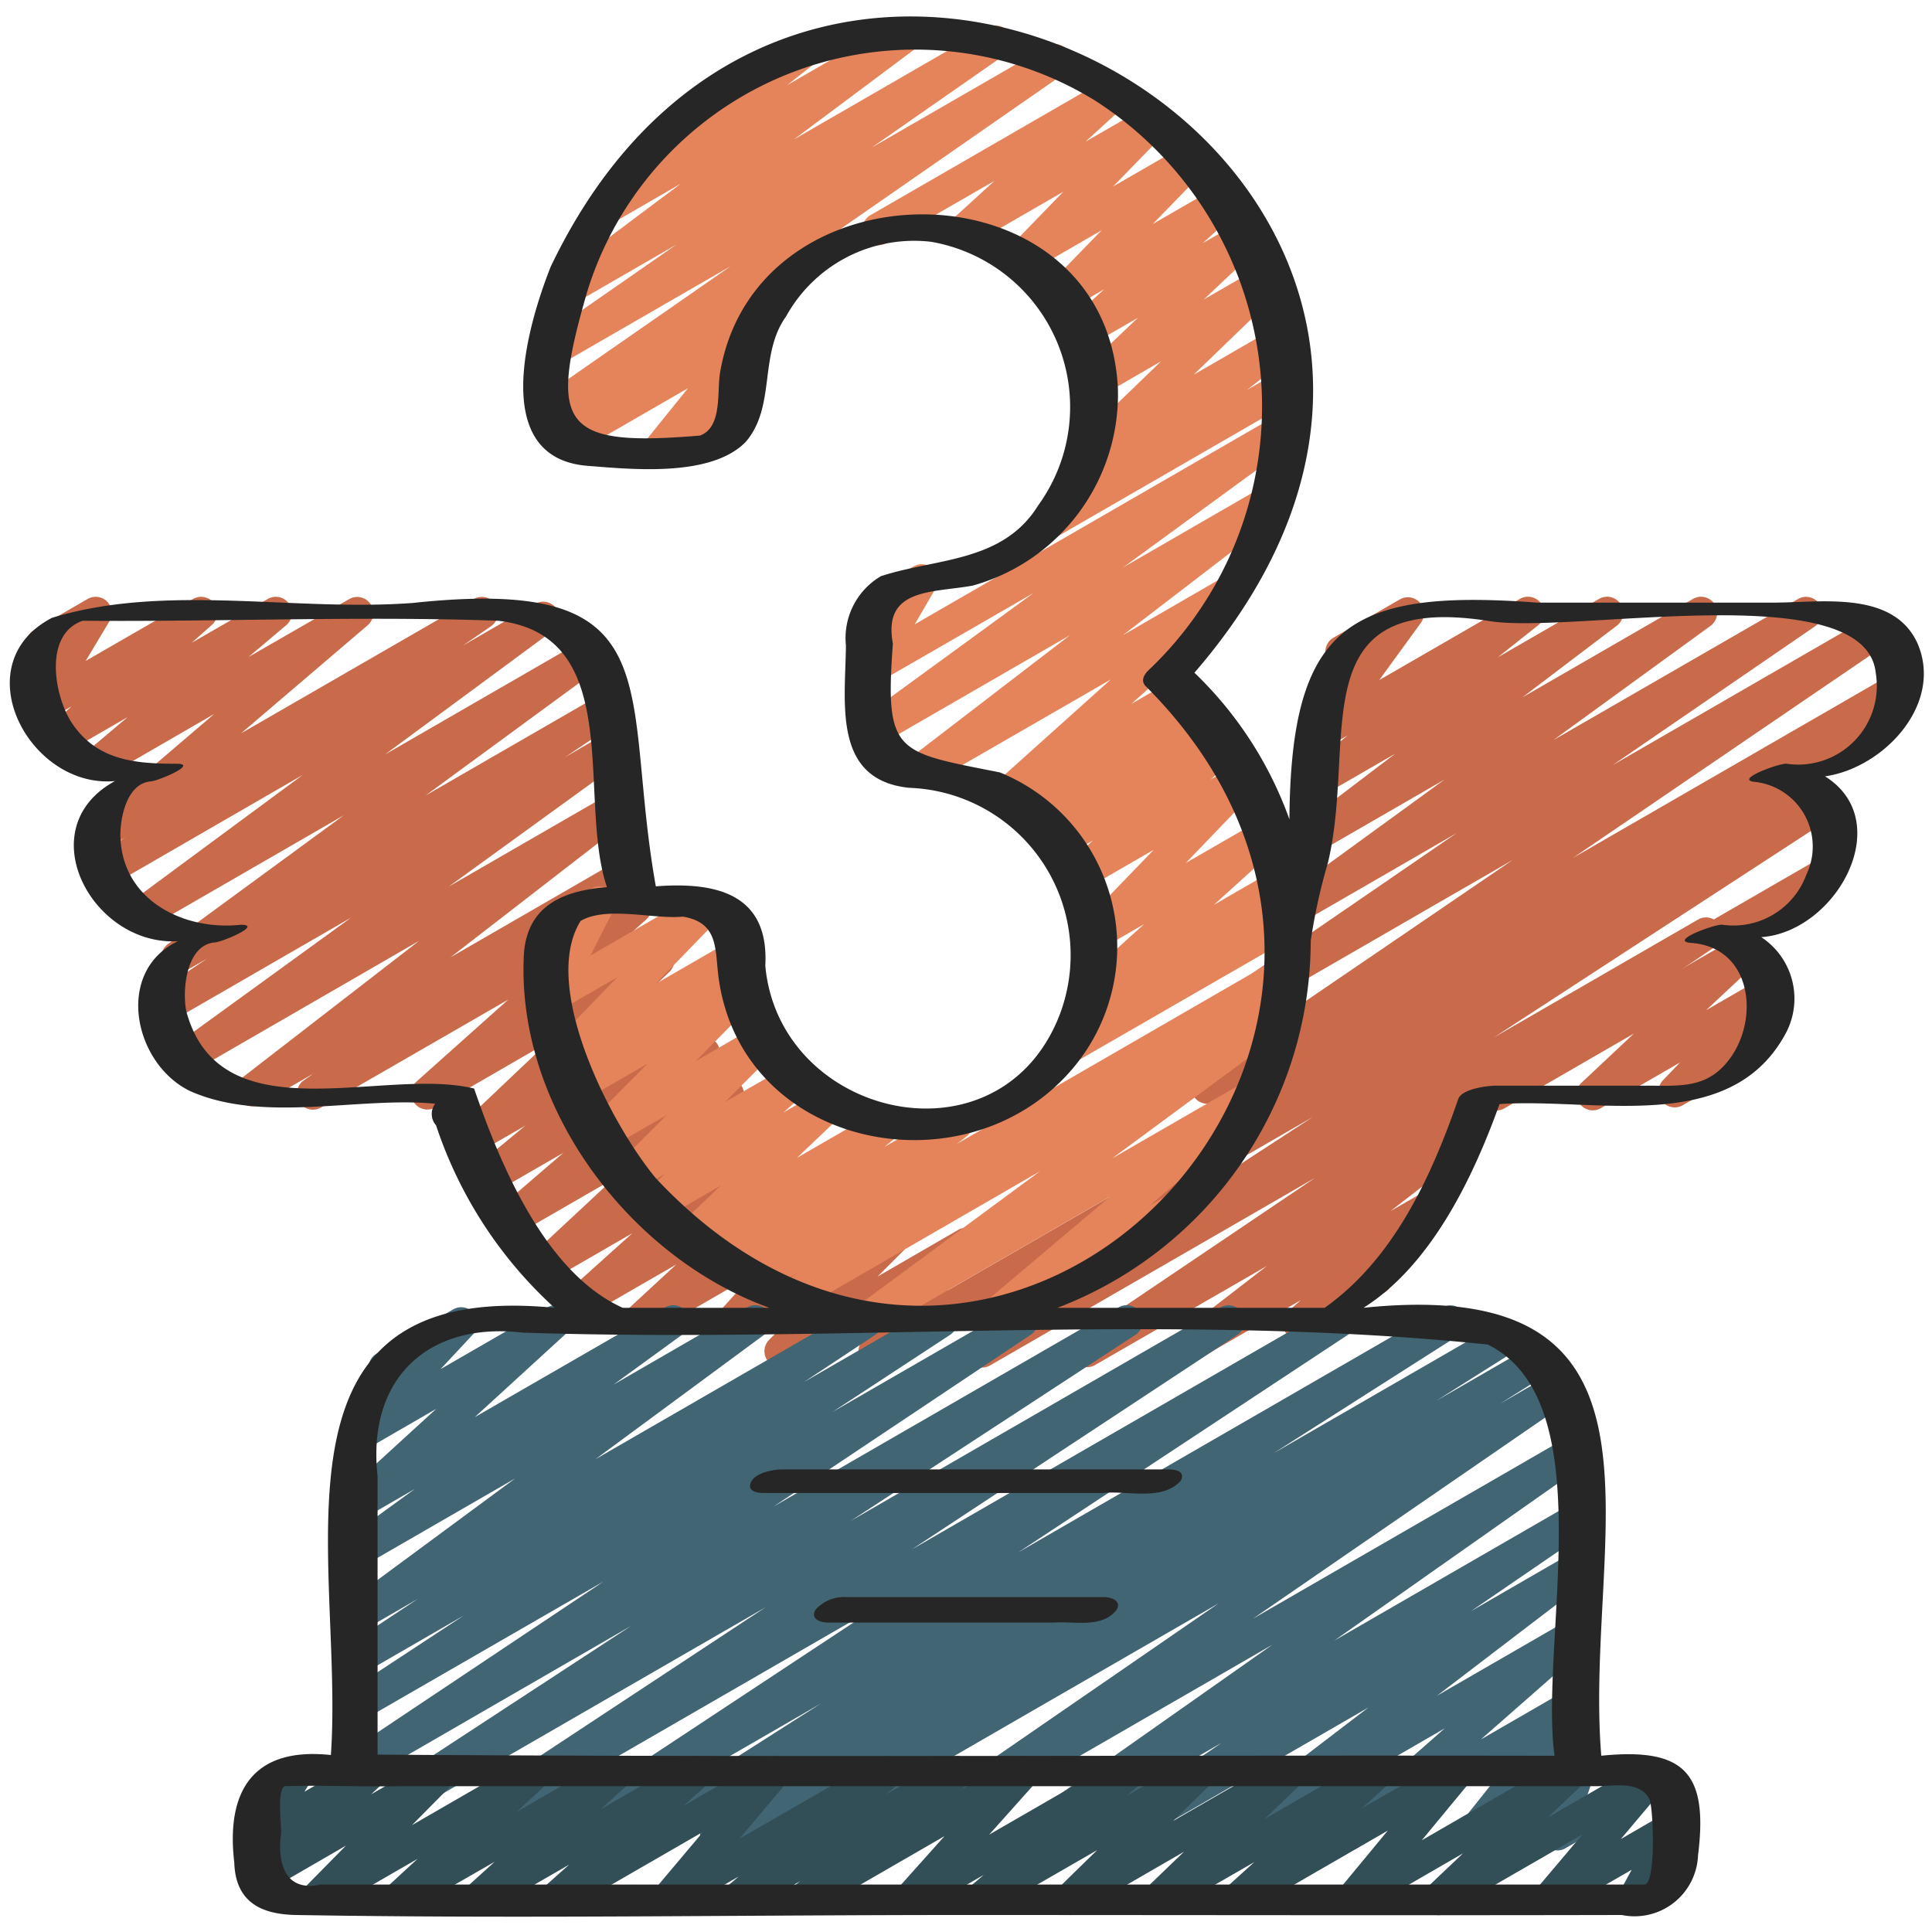
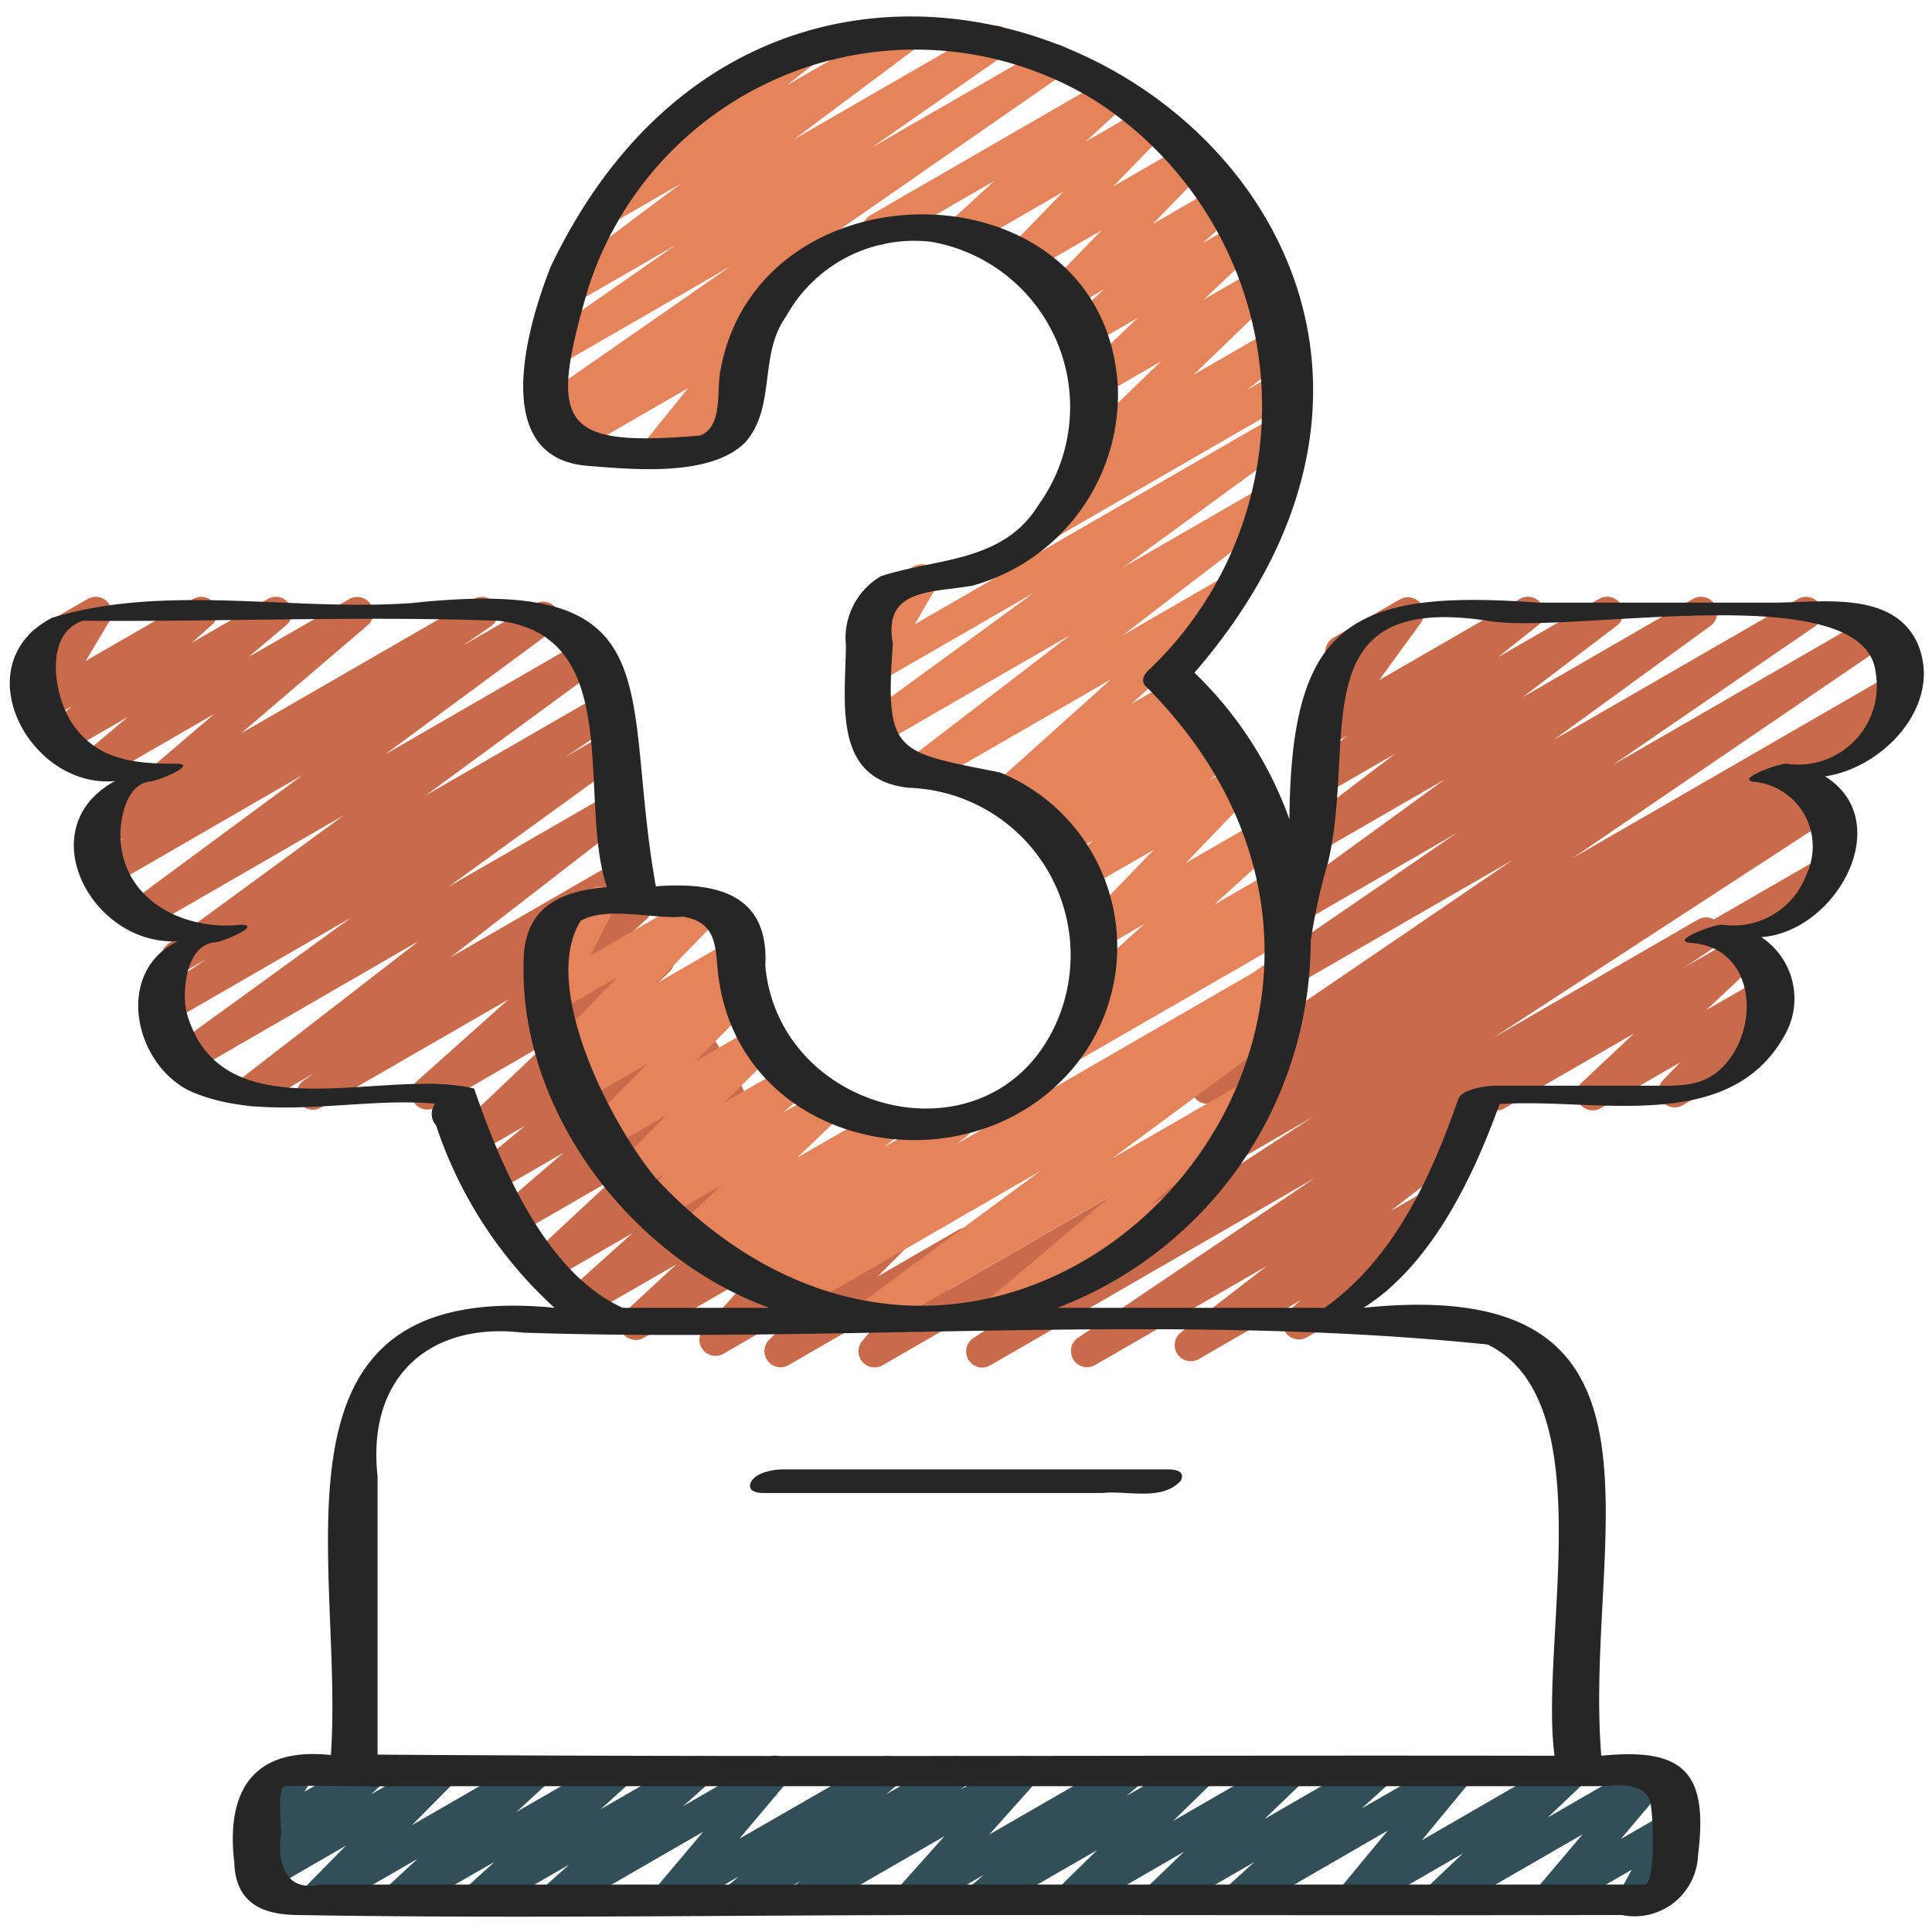
<svg xmlns="http://www.w3.org/2000/svg" data-bbox="0.304 0.511 59.442 59.013" width="512" viewBox="0 0 60 60" height="512" data-type="color">
  <g>
    <path d="M46.475 34.488a.5.5 0 0 1-.25-.932l7.782-4.493a.5.5 0 0 1 .592.8l-1.612 1.508 1.722-.993a.5.5 0 0 1 .611.778l-.833.87a.5.5 0 0 1 .154.923l-2.384 1.376a.5.5 0 0 1-.611-.778l.527-.55-2.452 1.415a.5.5 0 0 1-.592-.8L50.74 32.1l-4.015 2.318a.5.5 0 0 1-.25.07" fill="#c96b4b" data-color="1" />
    <path d="M53.533 29.451a.5.5 0 0 1-.25-.932l3.1-1.79a.5.5 0 0 1 .5.865l-3.1 1.79a.5.5 0 0 1-.25.067" fill="#c96b4b" data-color="1" />
    <path d="M55.533 24.451a.5.5 0 0 1-.25-.932l3.1-1.79a.5.5 0 0 1 .5.865l-3.1 1.79a.5.5 0 0 1-.25.067" fill="#c96b4b" data-color="1" />
    <path d="M35.2 36.879a.5.5 0 0 1-.266-.923l2.681-1.693a.5.5 0 0 1-.4-.9l9.773-6.663-7.517 4.34a.5.5 0 0 1-.534-.845l6.294-4.319-4.7 2.716a.5.5 0 0 1-.544-.837l4.877-3.547-3.912 2.258a.5.5 0 0 1-.552-.831l2.93-2.229-2.153 1.243a.5.5 0 0 1-.561-.824l1.243-.988-.57.329a.5.5 0 0 1-.654-.727l1.294-1.779a.5.5 0 1 1-.5-.865l2.044-1.18a.5.5 0 0 1 .654.727l-1.294 1.779L47.2 18.6a.5.5 0 0 1 .562.824l-1.244.988 3.141-1.812a.5.5 0 0 1 .553.831l-2.932 2.226 5.3-3.059a.5.5 0 0 1 .544.837l-4.877 3.546 7.6-4.383a.5.5 0 0 1 .533.844l-6.295 4.318 8.007-4.622a.5.5 0 0 1 .531.845l-9.769 6.658 9.825-5.672a.5.5 0 0 1 .516.855L56 23.844a.5.5 0 0 1 .3.929L35.447 36.812a.5.5 0 0 1-.247.067" fill="#c96b4b" data-color="1" />
    <path d="M30.506 42.471a.5.5 0 0 1-.273-.919l10.533-6.86L27.409 42.4a.5.5 0 0 1-.63-.757l.96-1.124-3.258 1.881a.5.5 0 0 1-.6-.786l.913-.915-2.324 1.342a.5.5 0 0 1-.62-.769l1.515-1.672-3.371 1.946a.5.5 0 0 1-.59-.8L21 39.271l-2.707 1.562a.5.5 0 0 1-.584-.8l1.927-1.733-2.5 1.444a.5.5 0 0 1-.591-.8l2.5-2.329-2.963 1.71a.5.5 0 0 1-.576-.811l1.988-1.711-2.139 1.234a.5.5 0 0 1-.568-.818l1.527-1.261-1.508.87a.5.5 0 0 1-.594-.8l2.8-2.655-3.506 2.027a.5.5 0 0 1-.583-.8l2.86-2.555L9.962 34.4a.5.5 0 0 1-.536-.842l.3-.213-1.642.947a.5.5 0 0 1-.556-.828l5.487-4.245-6.922 4a.5.5 0 0 1-.544-.838L10.9 28.5l-5.595 3.23a.5.5 0 0 1-.53-.847l1.664-1.117-.679.391a.5.5 0 0 1-.546-.836l5.461-4-5.929 3.423a.5.5 0 0 1-.547-.835L9.4 24.067l-5.863 3.388a.5.5 0 0 1-.532-.846l.87-.594-.586.338a.5.5 0 0 1-.575-.813l3.935-3.365-3.286 1.9a.5.5 0 0 1-.572-.814l1.172-.99L2.179 23.3a.5.5 0 0 1-.582-.807l.628-.556-.732.421a.49.49 0 0 1-.606-.082.5.5 0 0 1-.073-.607l.741-1.236a.5.5 0 0 1-.486-.874l1.655-.959a.5.5 0 0 1 .678.689l-.74 1.236L6 18.6a.5.5 0 0 1 .582.806l-.629.557L8.318 18.6a.5.5 0 0 1 .573.814l-1.172.99 3.127-1.8a.5.5 0 0 1 .575.812l-3.935 3.359 7.236-4.175a.5.5 0 0 1 .532.845l-.872.6 2.239-1.293a.5.5 0 0 1 .547.835l-5.21 3.844 6.168-3.56a.5.5 0 0 1 .546.836l-5.458 4 5.468-3.156a.5.5 0 0 1 .529.848l-1.667 1.119 1.2-.7a.5.5 0 0 1 .544.838l-5.351 3.878 4.983-2.876a.5.5 0 0 1 .555.828l-5.487 4.246 5.251-3.032a.5.5 0 0 1 .536.843l-.3.214.013-.008a.5.5 0 0 1 .583.806l-2.86 2.553 2.966-1.708a.5.5 0 0 1 .594.8l-2.8 2.657 3.023-1.757a.5.5 0 0 1 .568.818l-1.525 1.26 1.575-.91a.5.5 0 0 1 .576.812L20.2 34.794l2.153-1.242a.5.5 0 0 1 .59.8l-2.5 2.329 2.867-1.655a.5.5 0 0 1 .584.8l-1.929 1.728 2.38-1.374a.5.5 0 0 1 .59.8l-1.593 1.479 2.293-1.324a.5.5 0 0 1 .62.768l-1.52 1.675 2.835-1.637a.5.5 0 0 1 .6.786l-.914.916 2.5-1.446a.5.5 0 0 1 .63.758l-.96 1.123L56.4 24.51a.5.5 0 0 1 .523.851L46.4 32.215l6.346-3.664a.5.5 0 0 1 .529.846l-7.809 5.268a.5.5 0 0 1 .378.891l-2.665 2.058 1-.575a.5.5 0 0 1 .582.807l-1.677 1.484a.5.5 0 0 1 .1.124.5.5 0 0 1-.183.683l-2.424 1.4a.5.5 0 0 1-.577-.808l.395-.349-3.166 1.828a.5.5 0 0 1-.556-.828l2.67-2.063-5.348 3.083a.5.5 0 0 1-.529-.846l7.375-4.975L30.756 42.4a.5.5 0 0 1-.25.071" fill="#c96b4b" data-color="1" />
    <path fill="#e5845a" d="M27.041 41.375a.5.5 0 0 1-.3-.9l5.556-4.1-7.486 4.325a.5.5 0 0 1-.525-.85l.551-.362-1.211.7a.5.5 0 0 1-.555-.83l.3-.227-.793.457a.5.5 0 0 1-.565-.82l.347-.285-.73.422a.5.5 0 0 1-.595-.8l1.353-1.288-1.872 1.083a.5.5 0 0 1-.581-.807l.725-.641-.934.539a.5.5 0 0 1-.6-.786l1.574-1.572-1.852 1.067a.5.5 0 0 1-.605-.785l1.87-1.883-2.007 1.158a.5.5 0 0 1-.564-.821l.156-.126a.51.51 0 0 1-.577-.158.5.5 0 0 1 .035-.655l2.014-2.08-1.789 1.032a.5.5 0 0 1-.7-.659l.72-1.42a.5.5 0 0 1-.469-.882l1.425-.823a.5.5 0 0 1 .7.659l-.72 1.418 3.429-1.98a.5.5 0 0 1 .609.781l-2.015 2.08 2.367-1.366a.5.5 0 0 1 .564.822l-.272.219a.51.51 0 0 1 .486.188.5.5 0 0 1-.042.657L21.6 32.959l1.895-1.1a.5.5 0 0 1 .6.786l-1.573 1.573 1.953-1.118a.5.5 0 0 1 .581.807l-.728.643 1.182-.682a.5.5 0 0 1 .594.8l-1.352 1.289 2.5-1.444a.5.5 0 0 1 .565.82l-.347.283 1.985-1.145a.5.5 0 0 1 .555.829l-.3.228 9.99-5.773a.5.5 0 0 1 .525.85l-.618.405a.5.5 0 0 1 .487.865l-5.556 4.1 4.3-2.48a.5.5 0 0 1 .572.815l-3.7 3.125.887-.512a.5.5 0 0 1 .5.865L31.35 41.1a.5.5 0 0 1-.573-.815l3.7-3.125-7.186 4.148a.5.5 0 0 1-.25.067" data-color="2" />
    <path fill="#e5845a" d="M33.084 33.087a.5.5 0 0 1-.3-.9l1.038-.793a.5.5 0 0 1-.309-.87l2.019-1.824-1.281.739a.5.5 0 0 1-.609-.78l2.188-2.268-2.077 1.2a.5.5 0 0 1-.581-.808l.78-.686-.822.473a.5.5 0 0 1-.571-.816l.136-.114-.282.163a.5.5 0 0 1-.572-.816l.233-.195-.592.341a.5.5 0 0 1-.584-.8L34.5 21.1l-5.724 3.3a.5.5 0 0 1-.554-.829l5.009-3.846L27.3 23.15a.5.5 0 0 1-.545-.837l5.349-3.9-4.824 2.781a.5.5 0 0 1-.682-.683l.677-1.165a.51.51 0 0 1-.522-.242.5.5 0 0 1 .183-.683l1.438-.831a.5.5 0 0 1 .683.683l-.65 1.117 11.284-6.516a.5.5 0 0 1 .545.837l-5.353 3.908 4.435-2.56a.5.5 0 0 1 .555.829l-5.006 3.842 3.286-1.9a.5.5 0 0 1 .584.8l-3.6 3.229 1.345-.776a.5.5 0 0 1 .573.815l-.23.193.36-.207a.5.5 0 0 1 .571.816l-.14.116.177-.1a.5.5 0 0 1 .581.807l-.78.688.812-.469a.5.5 0 0 1 .61.78L36.827 26.8l2.307-1.331a.5.5 0 0 1 .585.8L37.7 28.1l1.836-1.06a.5.5 0 0 1 .554.83l-.548.418.149-.085a.5.5 0 0 1 .5.865l-6.857 3.952a.5.5 0 0 1-.25.067" data-color="2" />
    <path fill="#e5845a" d="M32.562 16.745a.5.5 0 0 1-.306-.9l1.608-1.245a.49.49 0 0 1-.474-.193.5.5 0 0 1 .051-.66l2.618-2.527-1.819 1.053a.5.5 0 0 1-.594-.794l1.693-1.61-1.52.877a.5.5 0 0 1-.586-.8l1.061-.964-1.123.649a.5.5 0 0 1-.609-.781l1.651-1.7-2.244 1.3a.5.5 0 0 1-.61-.78l1.662-1.715L30.173 7.6a.5.5 0 0 1-.586-.8l1.3-1.184-3.338 1.922a.5.5 0 1 1-.5-.865l7.378-4.26a.5.5 0 0 1 .586.8L33.71 4.4l1.915-1.1a.5.5 0 0 1 .609.78L34.57 5.79l2.269-1.309a.5.5 0 0 1 .608.782L35.8 6.957l2.034-1.174a.5.5 0 0 1 .586.8l-1.062.964 1.126-.647a.5.5 0 0 1 .595.8l-1.692 1.6 1.7-.982a.5.5 0 0 1 .6.792l-2.618 2.528 2.5-1.444a.5.5 0 0 1 .556.828l-1.4 1.088.981-.566a.5.5 0 1 1 .5.865l-7.387 4.266a.5.5 0 0 1-.257.07" data-color="2" />
    <path fill="#e5845a" d="M20.466 14.47a.5.5 0 0 1-.39-.814l1.29-1.6-3.517 2.03a.5.5 0 0 1-.546-.836l.161-.118-.154.089a.5.5 0 0 1-.536-.843l5.918-4.112-5.3 3.057a.5.5 0 0 1-.537-.843L21 7.6l-3.16 1.824a.5.5 0 0 1-.549-.833L21.149 5.7l-2.188 1.266a.5.5 0 0 1-.56-.825l2.2-1.736a.5.5 0 0 1-.184-.183.5.5 0 0 1 .183-.683l4.13-2.386a.5.5 0 0 1 .56.826l-.845.666L27.974.608a.5.5 0 0 1 .548.833l-3.864 2.888L30.671.858a.5.5 0 0 1 .536.843L27.07 4.584l5.461-3.152a.5.5 0 0 1 .535.842l-7.774 5.4a.5.5 0 0 1 .234.191.5.5 0 0 1-.123.677l-1.752 1.289a.5.5 0 0 1 .167.127.5.5 0 0 1 .01.639l-1.291 1.6.181-.1a.5.5 0 0 1 .5.865l-2.5 1.443a.5.5 0 0 1-.252.065" data-color="2" />
-     <path fill="#416572" d="M13.936 57.5a.5.5 0 0 1-.276-.917l10.118-6.669-12.5 7.215a.5.5 0 0 1-.523-.852l8.845-5.784-8.32 4.807a.5.5 0 0 1-.527-.849l8-5.342-7.473 4.31a.5.5 0 0 1-.524-.851l3.653-2.4-3.129 1.808a.5.5 0 0 1-.526-.85l2.228-1.475-1.7.983a.5.5 0 0 1-.547-.835l5.261-3.883-4.716 2.722a.5.5 0 0 1-.544-.837l2.15-1.562-1.606.927a.5.5 0 0 1-.653-.137.5.5 0 0 1 .065-.665l2.856-2.612-2.246 1.3a.5.5 0 0 1-.616-.774l1.217-1.31a.5.5 0 0 1-.206-.931l2.377-1.372a.5.5 0 0 1 .616.774l-1.008 1.081 3.33-1.922a.5.5 0 0 1 .588.8l-2.856 2.613 5.915-3.411a.5.5 0 0 1 .544.837L19.055 43l4.153-2.4a.5.5 0 0 1 .547.835l-5.261 3.881 8.171-4.716a.5.5 0 0 1 .526.849l-2.223 1.472 4.02-2.321a.5.5 0 0 1 .525.85l-3.659 2.4 5.635-3.25a.5.5 0 0 1 .528.848l-7.994 5.34 10.72-6.188a.5.5 0 0 1 .524.851l-8.846 5.782 11.49-6.633a.5.5 0 0 1 .526.849l-10.12 6.67L41.343 40.6a.5.5 0 0 1 .525.849l-10.246 6.762L44.805 40.6a.5.5 0 0 1 .518.854l-5.768 3.676 7.045-4.068a.5.5 0 0 1 .516.855L44.61 43.5l2.968-1.713a.5.5 0 0 1 .517.856l-1.51.951 1.635-.944a.5.5 0 0 1 .533.845l-9.843 6.776 9.81-5.663a.5.5 0 0 1 .537.842l-7.819 5.5 7.288-4.207a.5.5 0 0 1 .532.845l-3.575 2.448 3.046-1.759a.5.5 0 0 1 .554.83l-4.658 3.557 4.109-2.372a.5.5 0 0 1 .58.809L45.99 54.02l2.749-1.587a.5.5 0 0 1 .641.744l-1.627 2.041.992-.572a.5.5 0 0 1 .725.589l-.3.9a.5.5 0 0 1 .078.9l-.632.365a.5.5 0 0 1-.724-.59l.213-.644-2.141 1.236a.5.5 0 0 1-.641-.744l1.628-2.042-4.831 2.792a.5.5 0 0 1-.58-.808l3.325-2.923-6.465 3.734a.5.5 0 0 1-.553-.83l4.653-3.555-7.6 4.388a.5.5 0 0 1-.532-.845l3.577-2.449-5.71 3.3a.5.5 0 0 1-.537-.842l7.818-5.5-10.986 6.341a.5.5 0 0 1-.53-.845l9.845-6.78-13.217 7.628a.5.5 0 0 1-.517-.856l1.514-.953-3.138 1.811a.5.5 0 0 1-.516-.856l2.508-1.579-4.221 2.437a.5.5 0 0 1-.519-.855L25.5 52.9l-7.842 4.528a.5.5 0 0 1-.525-.85l10.248-6.765-13.195 7.618a.5.5 0 0 1-.25.069" data-color="3" />
    <path fill="#324e56" d="M24.965 59.47a.5.5 0 0 1-.319-.885l.2-.162-1.7.979a.5.5 0 0 1-.573-.814l.367-.311-1.951 1.123a.5.5 0 0 1-.633-.755l1.483-1.759-4.357 2.514a.5.5 0 0 1-.583-.8l.778-.693-2.6 1.5a.5.5 0 0 1-.586-.8l.871-.788-2.754 1.581a.5.5 0 0 1-.587-.8l.948-.873L10.07 59.4a.5.5 0 0 1-.605-.784l1.281-1.3-2.418 1.4a.5.5 0 0 1-.593-.8l.409-.386a.5.5 0 0 1-.542-.745l.364-.605a.5.5 0 0 1-.316-.237.5.5 0 0 1 .183-.682l1.161-.67a.5.5 0 0 1 .679.69l-.218.361 1.822-1.042a.5.5 0 0 1 .593.8l-.343.324 1.942-1.12a.5.5 0 0 1 .605.784l-1.28 1.294L16.4 54.6a.5.5 0 0 1 .587.8l-.948.873 2.9-1.673a.5.5 0 0 1 .586.8l-.873.789 2.76-1.592a.5.5 0 0 1 .583.8l-.776.692 2.594-1.5a.5.5 0 0 1 .632.755l-1.482 1.759 4.351-2.503a.5.5 0 0 1 .573.814l-.366.31 1.947-1.124a.5.5 0 0 1 .569.817l-.2.162 1.7-.979a.5.5 0 0 1 .623.765l-1.441 1.612 4.119-2.377a.5.5 0 0 1 .573.813l-.424.36 2.034-1.173a.5.5 0 0 1 .6.79l-1.188 1.161 3.38-1.951a.5.5 0 0 1 .6.793l-1.144 1.1 3.286-1.9a.5.5 0 0 1 .585.8l-.853.77L45.01 54.6a.5.5 0 0 1 .632.11.5.5 0 0 1 0 .642l-1.488 1.8 4.418-2.552a.5.5 0 0 1 .595.8l-1.1 1.044 3.051-1.761a.5.5 0 0 1 .632.755l-1.414 1.676 1.382-.8a.5.5 0 0 1 .689.671l-.447.821a.5.5 0 0 1 .2.93l-1.16.67a.5.5 0 0 1-.69-.672l.364-.667-2.313 1.333a.5.5 0 0 1-.632-.755l1.416-1.676-4.214 2.431a.5.5 0 0 1-.595-.8l1.1-1.043-3.188 1.843a.5.5 0 0 1-.635-.752l1.488-1.8-4.415 2.552a.5.5 0 0 1-.585-.8l.853-.771-2.727 1.571a.5.5 0 0 1-.6-.793l1.144-1.1-3.285 1.9a.5.5 0 0 1-.6-.79l1.188-1.161L30.7 59.4a.5.5 0 0 1-.573-.813l.424-.36-2.037 1.173a.5.5 0 0 1-.623-.765l1.441-1.612-4.117 2.377a.5.5 0 0 1-.25.07" data-color="4" />
    <path fill="#262626" d="M3.572 24.256c-2.682 1.458-.717 5.127 1.951 4.974-1.966.943-1.376 3.789.366 4.647 2.277 1.026 5.251.169 7.626.4a.53.53 0 0 0 .027.671 13.34 13.34 0 0 0 3.679 5.667c-9.35-.912-6.524 7.832-6.945 13.889-2.4-.258-3.265 1.1-3 3.337.037 1.237.842 1.612 1.921 1.631 6.885.118 13.782 0 20.668 0 6.833 0 13.667.015 20.5 0a1.973 1.973 0 0 0 2.369-1.857c.323-2.571-.433-3.348-3.005-3.089-.556-6.782 2.929-14.979-7.384-13.911 2.119-1.337 3.419-4.084 4.224-6.326 2.936-.211 7.109.979 8.849-2.126a2.286 2.286 0 0 0-.72-3.059c2.34-.168 4.216-3.6 1.979-4.994 1.817-.257 3.7-2.245 2.866-4.146-.765-1.64-3-1.249-4.471-1.249h-7.328c-5.86-.438-7.653.7-7.7 6.73a11.84 11.84 0 0 0-2.95-4.553C50.04 5.921 25.371-9.048 17.1 8.289c-.733 1.854-1.92 5.937 1.149 6.178 1.4.11 3.83.357 4.908-.741.95-1.1.4-2.713 1.256-3.9a4.54 4.54 0 0 1 4.509-2.316 5.206 5.206 0 0 1 3.321 8.184c-1.1 1.78-3.16 1.635-4.886 2.2a2.23 2.23 0 0 0-1.086 2.151c-.018 1.782-.426 4.174 1.962 4.421a5.2 5.2 0 0 1 4.584 7.273c-1.992 4.534-8.623 2.913-9.05-1.746.124-2.245-1.537-2.61-3.4-2.467-1.1-6.172.638-9.677-7.552-8.8-3.688.275-7.656-.621-11.2.461-2.759 1.438-.706 5.319 1.957 5.069m47.653 31.622c.121.25.211 2.579-.142 2.649H9.945c-1.109.241-1.341-.7-1.215-1.6 0-.328-.122-1.307.1-1.455 1.163-.037 2.4.024 3.592 0h37.155c.507.001 1.358-.188 1.648.406M46.2 41.755c3.6 1.76 1.6 9.248 2.078 12.772-12.185-.023-24.367.051-36.552-.036v-8.645c-.339-3.055 1.591-4.8 4.5-4.461 9.95.335 20.134-.646 29.974.37M41.238 26.8c.923-3.823-.9-8.435 5-7.515 2.533.433 11.7-1.437 12.015 1.615a2.443 2.443 0 0 1-2.781 2.817c-.269 0-1.663.515-.946.568a2.02 2.02 0 0 1 1.574 2.874 2.414 2.414 0 0 1-2.628 1.557c-.269 0-1.663.515-.946.568 1.844.136 2.11 2.259 1.246 3.522-.7 1.02-1.587.91-2.634.91h-4.665c-.268 0-1.076.095-1.186.416-.839 2.419-2 4.961-4.15 6.484h-8.3a12.22 12.22 0 0 0 7.869-11.4 18 18 0 0 1 .532-2.416m-20.031 1.667c1.133.186.99 1.04 1.112 1.916.749 5.382 7.86 6.7 11.093 2.682a5.85 5.85 0 0 0-2.36-9.077c-3.229-.643-3.576-.561-3.323-4-.322-1.732 1.226-1.575 2.474-1.8a6.17 6.17 0 0 0 4.515-6.115c-.337-7.07-11.19-7.188-12.351-.529-.112.591.085 1.715-.627 1.983-4.314.362-4.718-.295-3.5-4.482a10.657 10.657 0 0 1 15.773-5.919 11.288 11.288 0 0 1 1.634 17.709c-.127.132-.218.31-.075.466C46.386 32.1 31.1 48.029 20.376 36.6c-1.4-1.674-3.615-5.965-2.344-8 .814-.472 2.268-.044 3.175-.133M2.569 19.278c4.258.036 8.617-.154 12.9 0 3.986.459 2.447 5.534 3.381 8.274-1.268.1-2.441.509-2.576 2.021-.289 4.761 3.254 9.467 7.622 11.043h-4.555c-2.443-1.1-3.841-4.549-4.617-6.81-2.8-.692-7.89 1.494-8.938-2.4-.133-.644-.008-2.072.894-2.139.23-.017 1.492-.548.8-.548-1.715.188-3.6-.705-3.735-2.611-.048-.6.161-1.783.94-1.841.23-.017 1.492-.548.8-.548-1.26 0-2.454-.093-3.236-1.242-.549-.794-.929-2.769.32-3.199" data-color="5" />
    <path fill="#262626" d="M36.294 45.633h-12c-.276 0-.817.1-.962.377s.127.357.374.357H34.22c.782-.088 1.854.266 2.448-.377.148-.282-.127-.357-.374-.357" data-color="5" />
-     <path fill="#262626" d="M34.285 49.6h-8a1.18 1.18 0 0 0-.957.39c-.171.284.145.4.387.4h7.008c.635-.047 1.5.183 1.949-.39.171-.277-.145-.4-.387-.4" data-color="5" />
  </g>
</svg>